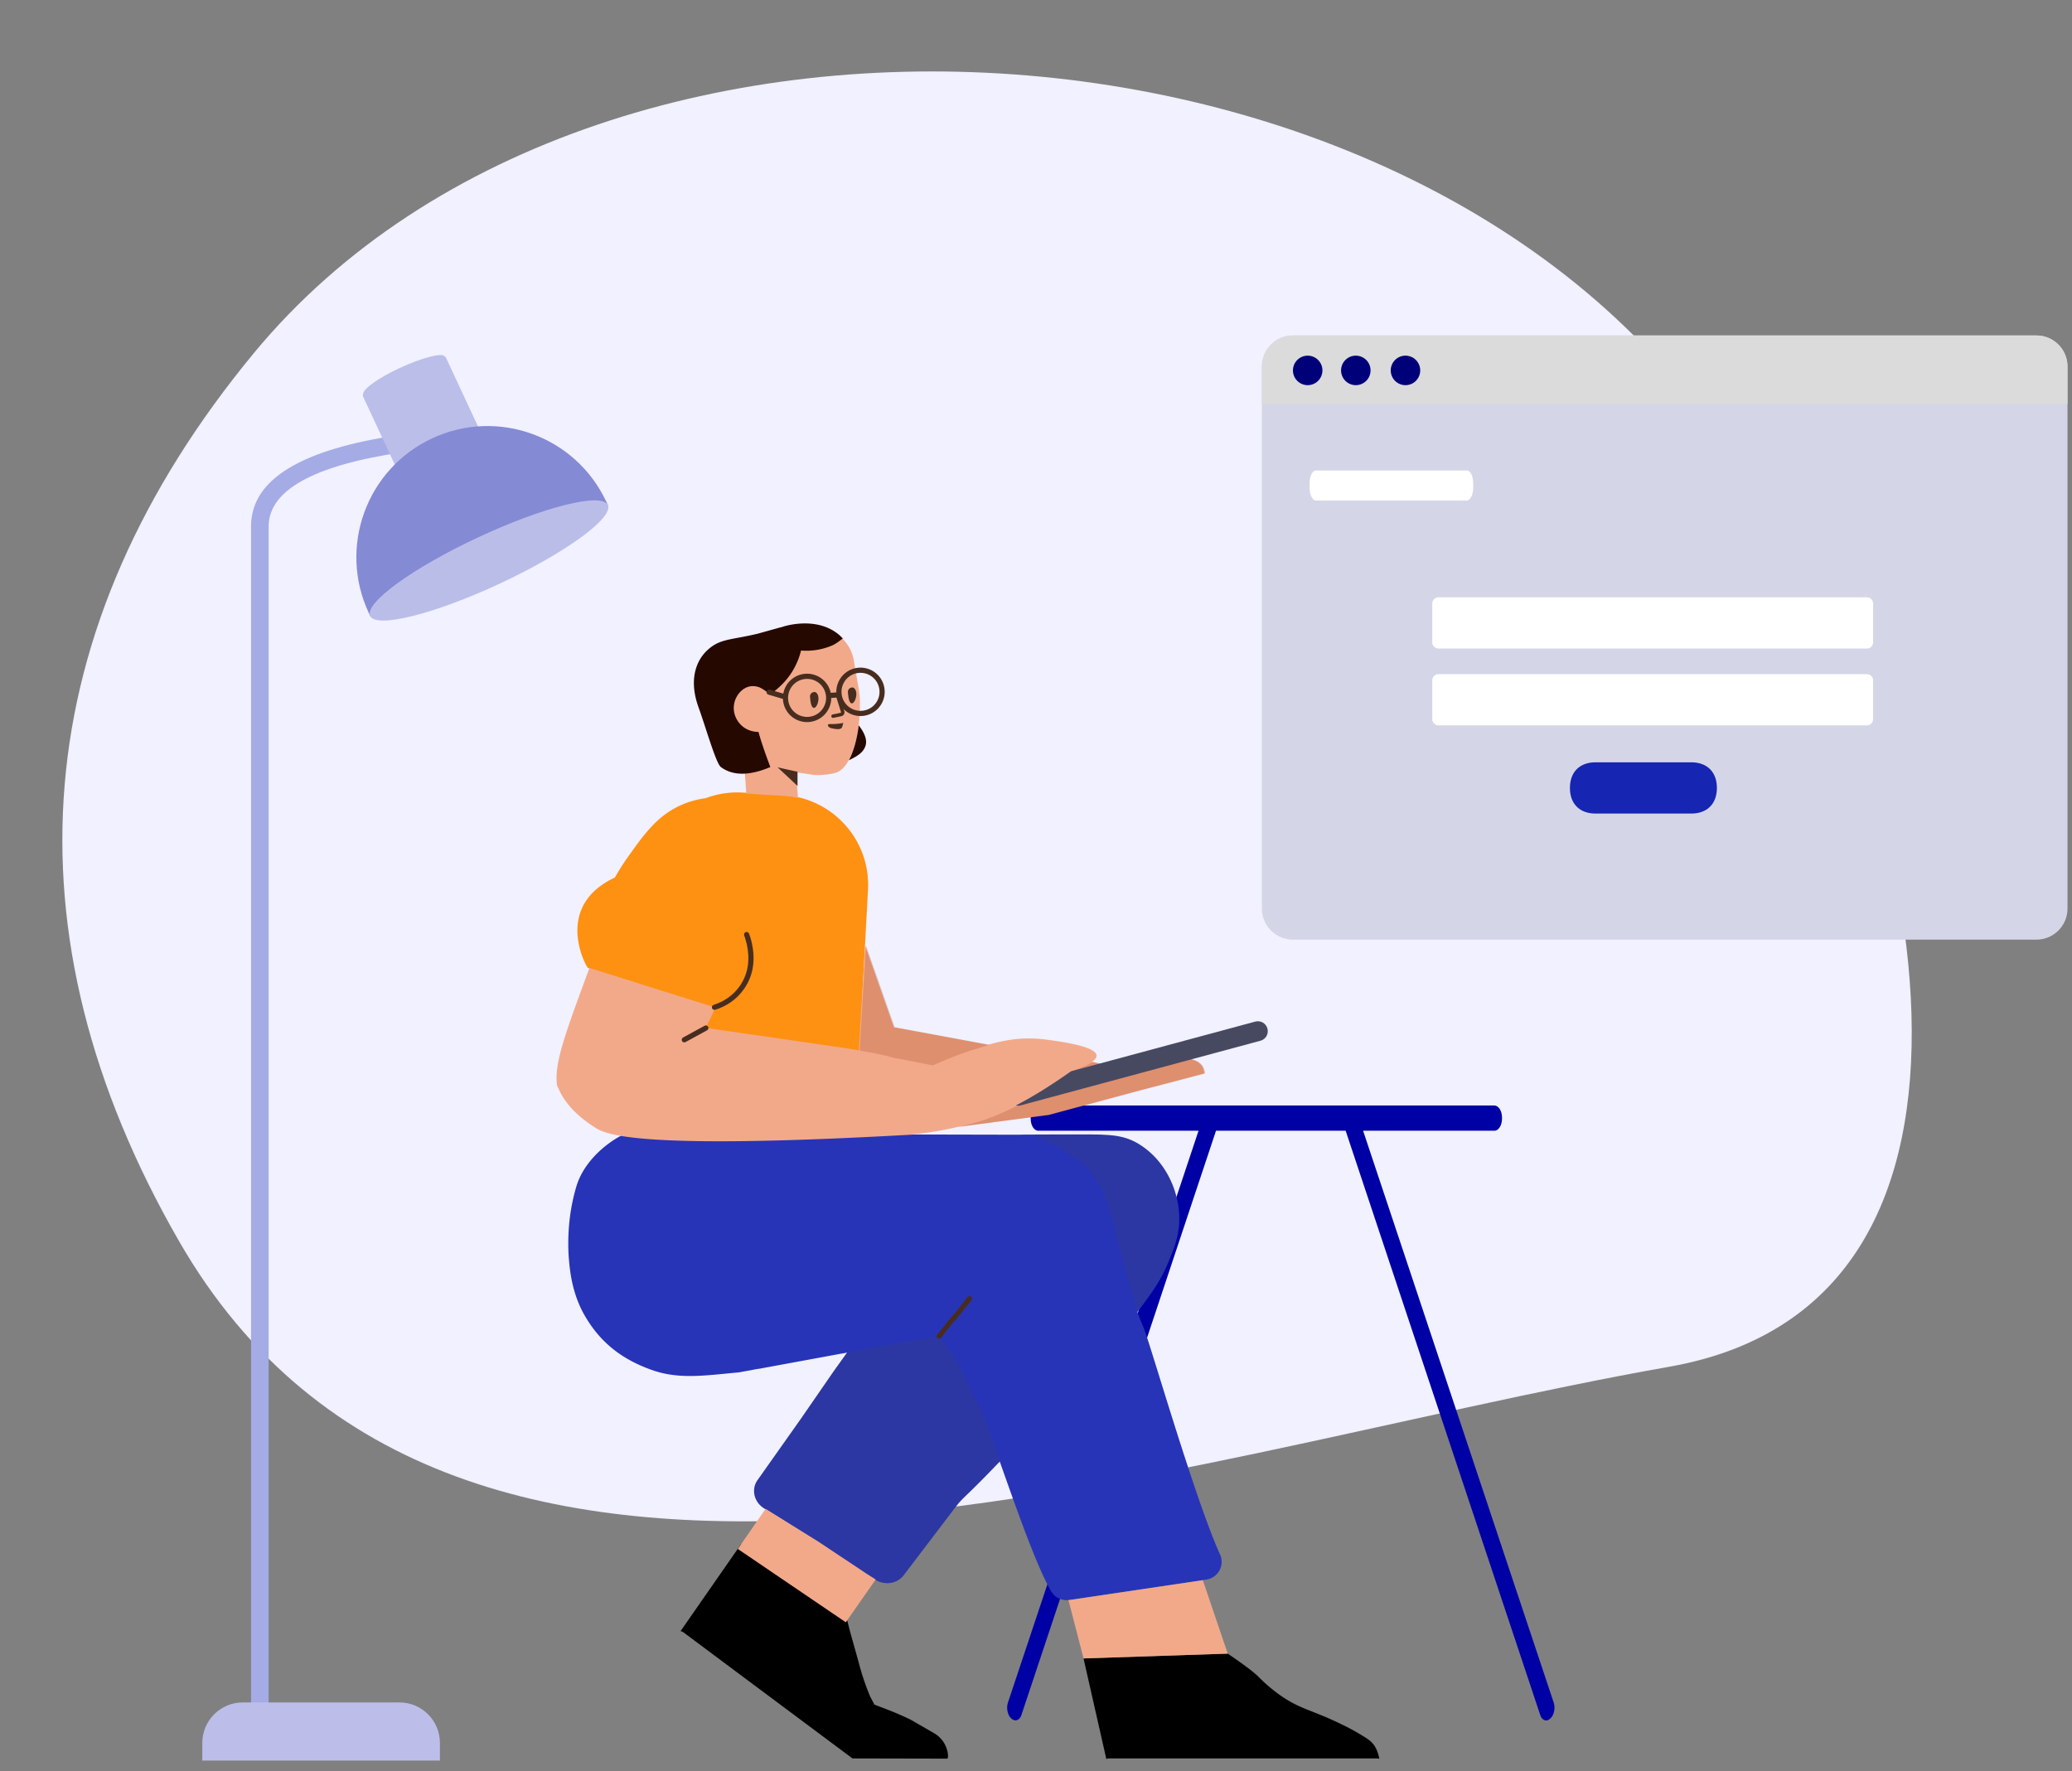
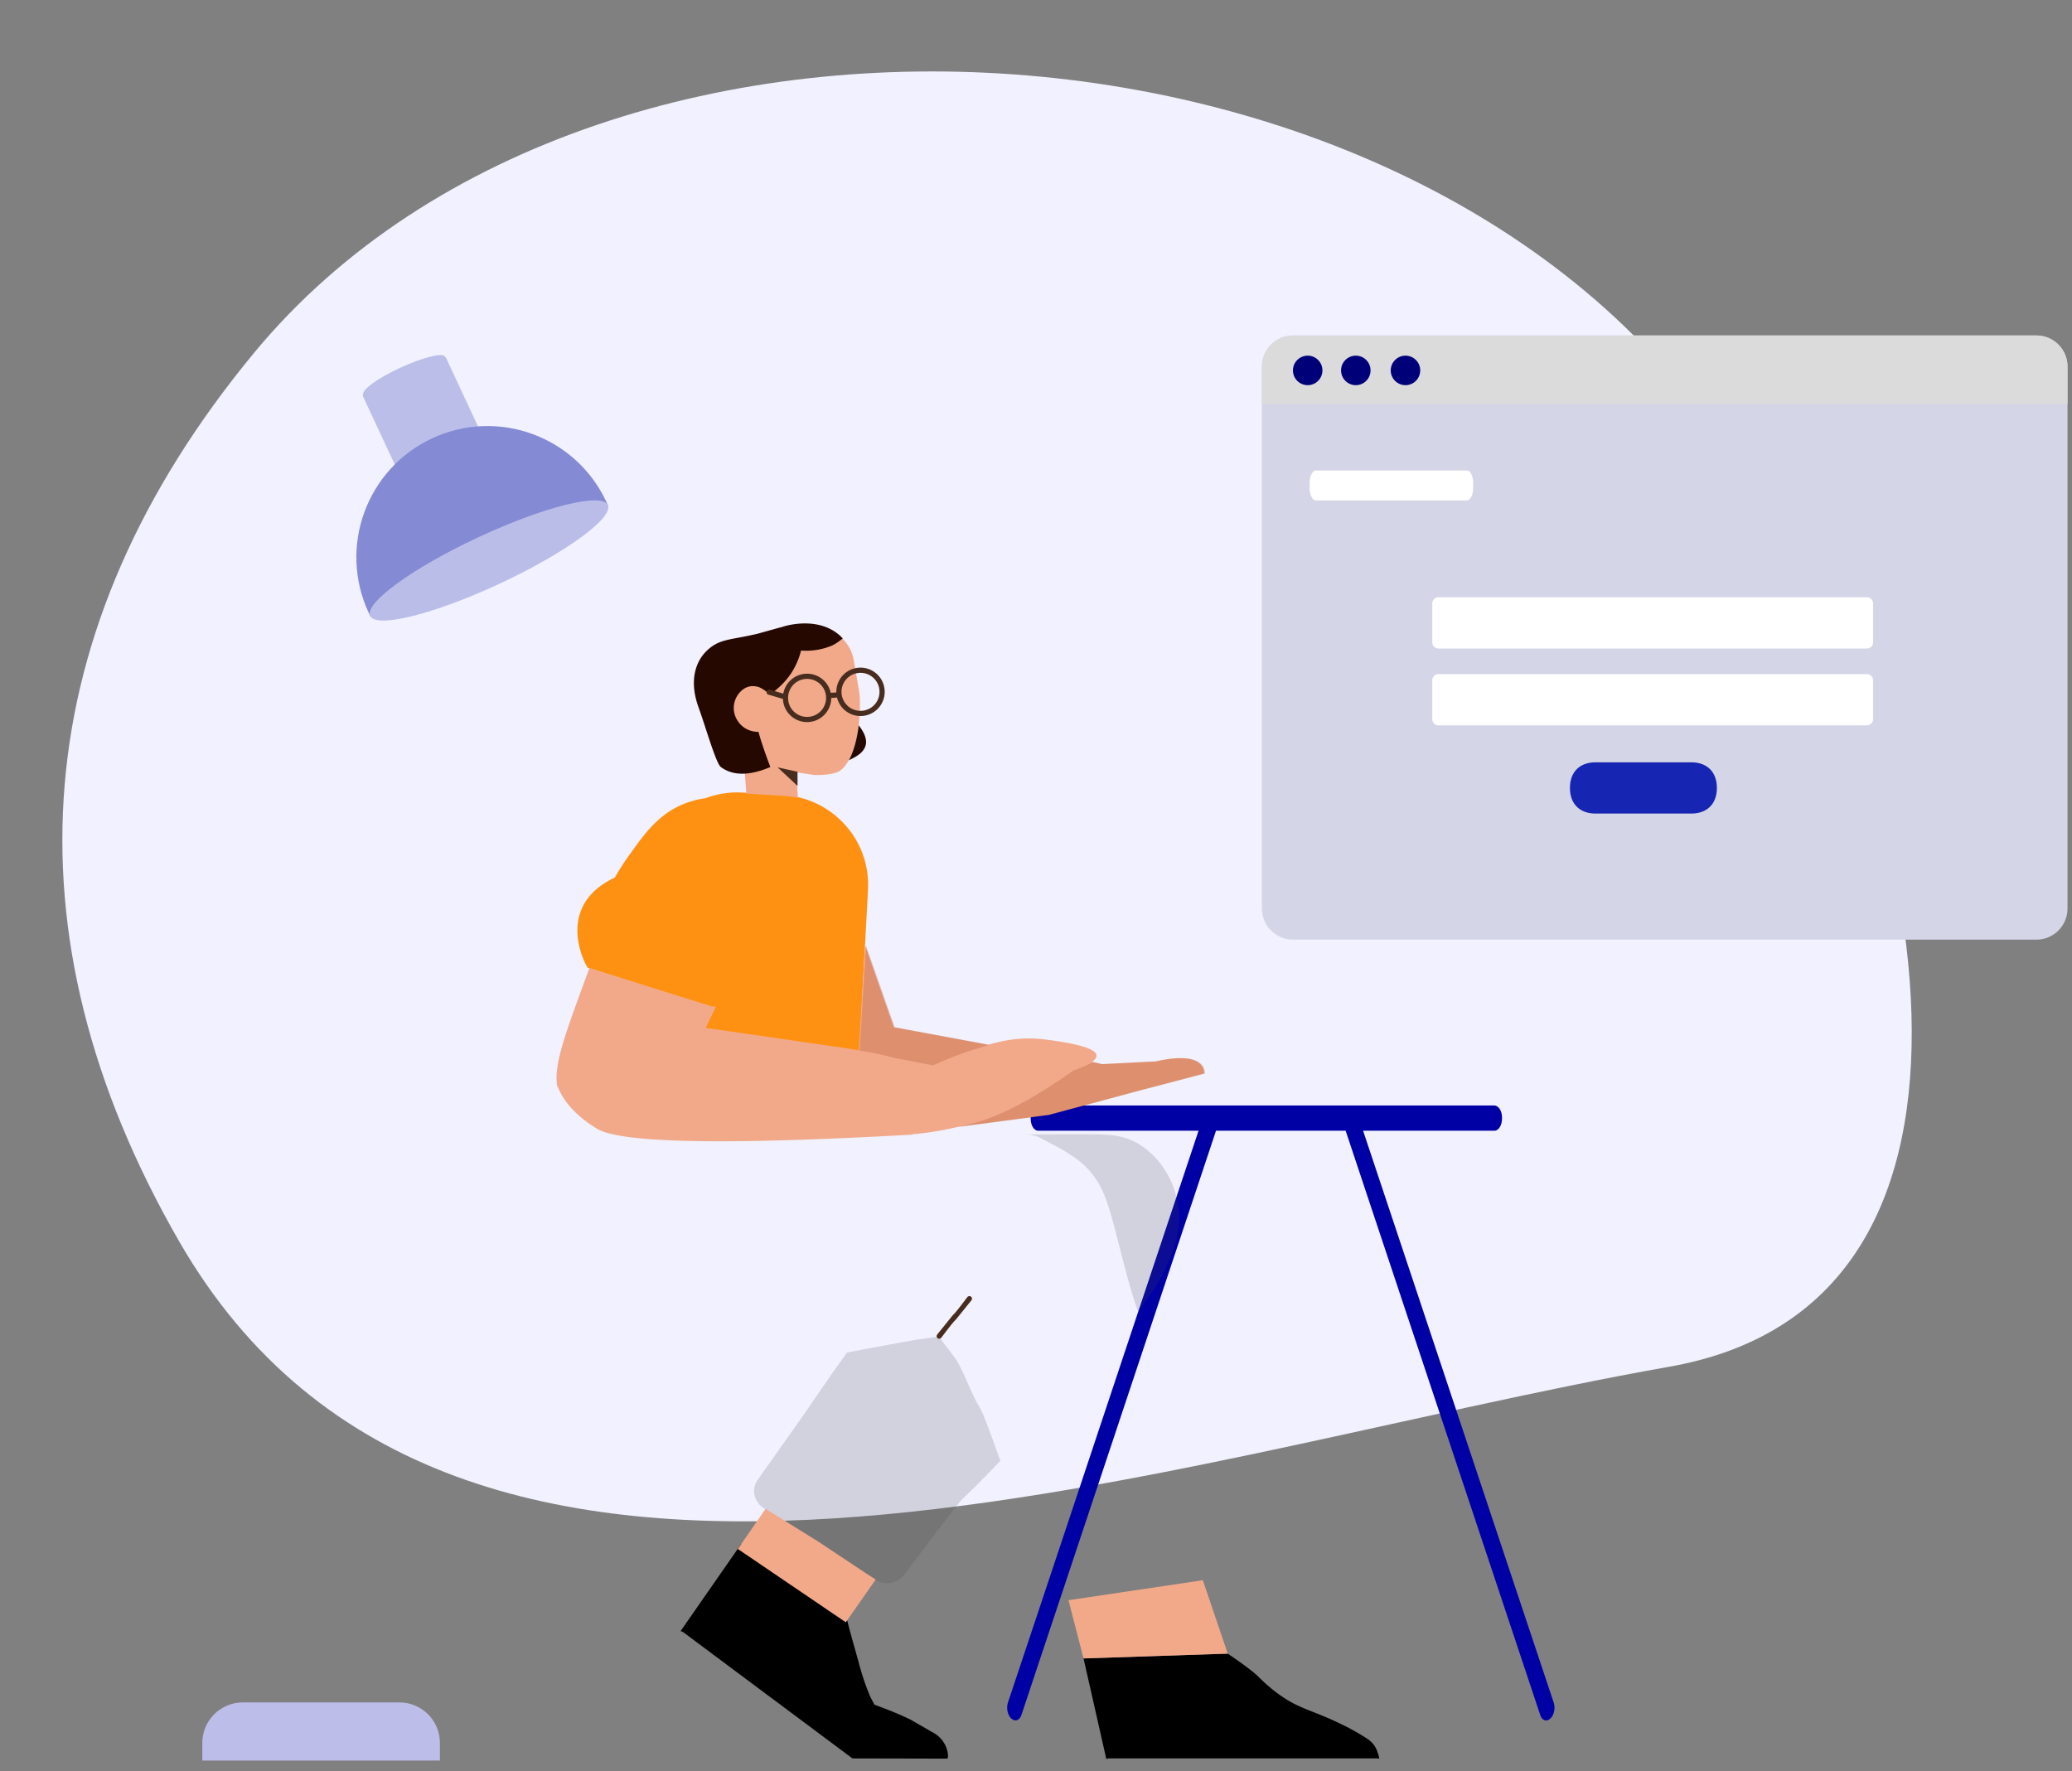
<svg xmlns="http://www.w3.org/2000/svg" xmlns:xlink="http://www.w3.org/1999/xlink" width="193" height="165" fill="none">
  <rect width="100%" height="100%" fill="#808080" stroke="none" />
  <path d="M23.647 32.891C56.524-6.908 136.698-.162 162.464 44.57c16.568 28.765 27.306 76.693-6.962 82.745-48.269 8.523-113.051 33.053-138.817-11.68C.117 86.87 2.505 58.484 23.647 32.891z" fill="#f1f1ff" />
-   <path d="M37.488 42.132c-8.415 1.233-12.465 3.607-12.465 6.907v111.299h-1.639V49.039c0-4.42 4.727-7.191 13.867-8.53l.237 1.623z" fill="#a5abe5" />
  <path d="M33.826 36.679c-.039.084-.041.185.001.275l3.464 7.434c.077.164.272.235.436.159l7.132-3.328c.164-.076.235-.272.159-.436l-3.464-7.434c-.026-.055-.065-.1-.112-.132-.2-.405-2.154.104-4.241 1.078-1.959.914-3.36 1.923-3.374 2.385z" fill="#babee9" />
  <path d="M40.249 40.836c-6.113 2.853-8.758 10.124-5.908 16.241l.173.372 22.139-10.33-.173-.372c-2.851-6.117-10.117-8.764-16.231-5.911z" fill="#848ad4" />
  <path d="M46.554 54.366c-6.113 2.853-11.519 4.2-12.074 3.009s3.951-4.468 10.065-7.321 11.519-4.2 12.074-3.009-3.951 4.468-10.065 7.321z" fill="#bbbde9" />
  <path d="M37.205 158.588H22.615c-2.082 0-3.771 1.69-3.771 3.773v1.641h22.132v-1.641c0-2.083-1.688-3.773-3.771-3.773z" fill="#bcbee9" />
  <path d="M126.966 105.332h12.245c.372 0 .697-.506.697-1.113v-.127c0-.607-.325-1.113-.728-1.113h-11.347-20.605-10.526c-.371 0-.697.506-.697 1.113v.127c0 .607.31 1.113.697 1.113h14.939l-4.119 12.35-8.792 26.395-4.845 14.527c-.17.506-.031 1.164.294 1.468l.062.05c.325.279.743.127.898-.354l18.128-54.436h12.075l18.127 54.436c.155.481.573.658.898.354l.062-.05c.325-.304.464-.962.294-1.468l-4.845-14.527-8.793-26.395-4.118-12.35z" fill="#0001a5" />
  <path d="M103.05 163.858a.71.71 0 0 1 .277-.055h24.929a.72.72 0 0 1 .219.034 1.03 1.03 0 0 0-.026-.154c-.193-.773-.434-1.288-1.158-1.754s-1.464-.886-2.236-1.256c-2.846-1.4-3.827-1.4-5.693-2.671-.772-.531-1.48-1.143-2.139-1.803-.44-.44-1.394-1.159-2.863-2.156l-13.433.445 2.123 9.37zm-39.66-11.907c.1.012.191.055.283.118l15.732 11.736 8.827.02h.028c.033-.096.048-.196.046-.3-.018-.113-.02-.241-.054-.37a2.62 2.62 0 0 0-1.272-1.717l-2.147-1.238c-1.518-.734-2.51-1.065-3.383-1.407l-.373-.704a22.33 22.33 0 0 1-1.097-3.245l-.832-2.976-.227-.899-9.875-7.153-5.657 8.135z" fill="#000" />
-   <path d="M95.032 105.703h-.647l-21.712-.048-14.469-.005c-.466.112-3.624 1.85-4.525 4.897-.482 1.631-.869 3.815-.708 6.518.096 1.079.241 3.428 1.608 5.682 1.415 2.349 3.377 3.926 6.289 4.924 2.477.837 4.905.451 7.897.177h.032l.611-.112.547-.097a10.73 10.73 0 0 1 .708-.129h.032l7.688-1.416.113-.016.407-.08-1.212 1.69-3.088 4.474-4.037 5.713c-.611.853-.338 2.044.611 2.64l4.97 3.09 4.503 2.993.885.563c.885.548 2.043.371 2.638-.418l4.6-6.051c1.225-1.582.462-.489 4.351-4.543 1.499 4.227 3.447 9.83 4.802 12.106.338.579.997.885 1.673.789l12.77-1.899a1.67 1.67 0 0 0 1.27-2.35c-2.364-5.198-6.559-19.855-7.138-21.174-.197-.445-.382-.916-.558-1.405 1.495-1.959 2.23-3.066 2.854-4.57.563-1.352 1.078-2.592 1.045-4.265-.048-2.479-1.286-5.295-3.763-6.808-1.383-.853-2.703-.813-3.507-.877-.718-.022-3.229-.022-7.531 0z" fill="#2734b7" />
  <path opacity=".177" d="M95.031 105.68h.357c1.142 0 1.352.258 2.365.773.788.386 1.608.853 2.445 1.448 1.158.805 2.042 1.948 2.589 3.235.016.032.032.064.049.113 1.019 2.45 1.827 7.185 3.158 10.896 1.459-1.915 2.184-3.013 2.8-4.5.563-1.351 1.078-2.591 1.045-4.264-.048-2.479-1.286-5.295-3.763-6.808-1.383-.853-2.725-.829-3.529-.893-.718-.022-3.223-.022-7.515 0h0zm-16.123 20.308l-1.22 1.7-3.088 4.474-4.037 5.713c-.611.853-.338 2.044.611 2.64l4.97 3.09 4.503 2.993.885.563c.885.547 2.043.37 2.638-.418l4.6-6.051c1.231-1.59.454-.478 4.409-4.604-.88-2.48-1.604-4.48-1.961-5.045-.788-1.256-1.572-3.62-2.263-4.537-.37-.499-.885-1.191-1.528-1.996l-2.171.306-3.008.547-3.34.625z" fill="#444" />
  <path d="M90.492 121.121l-1.431 1.774c-.261.255-.519.568-1.383 1.719-.08.106-.231.128-.338.048s-.128-.232-.048-.338l1.431-1.774c.26-.255.519-.568 1.383-1.719.08-.106.231-.128.338-.048s.128.232.048.338z" fill="#482d1f" />
  <path d="M59.513 91.659l-4.755-1.492c-.326-.401-3.109-5.783 2.518-8.424a21.71 21.71 0 0 1 1.312-2.054c1.447-2.028 2.638-3.669 4.761-4.651.798-.366 1.6-.578 2.373-.682 1.074-.405 2.248-.596 3.465-.525l3.699.225c4.696.258 8.251 4.249 7.961 8.9l-.016.29-.467 8.714-.411 8.352-.231 1.602c0 .129-.016.242-.032.37l-.048.419c-.048.37-1.126 2.816-1.19 2.961l-20.249.032 1.31-14.037z" fill="#fe9112" />
  <path d="M81.569 147.139l-.85-.541-4.503-2.993-4.905-3.05-2.585 3.738 10.056 6.829 2.786-3.983zm30.471.065l-12.373 1.84-.143.014 1.404 5.431 13.432-.446-2.32-6.839zM68.977 67.851l.245 1.889.101 1.445.191 2.739 3.399.207a8.6 8.6 0 0 1 1.415.196l-.176-2.392.208.033 1.45.221c1.052.055 1.892-.148 2.049-.208 1.295-.381 2.313-3.13 2.236-6.755-.004-.29-.04-.578-.077-.866l-.488-2.838c-.109-.638-.376-1.232-.781-1.72-.176-.214-.35-.395-.538-.543-2.094-1.822-5.03-.923-5.55-.741l-.189.062a7.46 7.46 0 0 1-1.654.551c-.254.05-.414.303-.364.558l.798 4.042c.075.382-3.041-1.256-3.095 2.088-.127.822.268 1.579.819 2.032zM79.999 97.84l-1.243-.201-13.031-1.891c.16-.286.515-1.034.96-1.994l-.339.012-11.443-3.591-.305.824c-1.906 5.204-2.952 8.001-2.726 9.95l-.039.006c.014.012.03.049.054.109.01.066.021.132.034.197l.037-.015c.26.657 1.017 2.309 3.671 3.91 2.217 1.337 11.996 1.517 29.336.54l.051-.039c1.841-.147 3.852-.534 6.034-1.162a37.94 37.94 0 0 1-1.81.479l8.458-1.117 8.552-2.303 2.819-.735 3.104-.82c-.097-1.931-3.153-1.448-4.52-1.127l-5.034.258c-.26-.068-.568-.144-.915-.208 1.251-.864-.17-1.557-4.264-2.079-2.126-.271-3.746.012-5.397.479l-8.797-1.633.013-.012-2.68-7.622-.253 4.27-.016.161-.312 5.355z" fill="#f2a98a" />
  <path d="M74.287 73.214l-1.857-1.732 1.857.414v1.318z" fill="#482d1f" />
  <path d="M79.985 67.569c.523.665.807 1.327.641 1.882-.212.702-.877 1.035-1.557 1.371.418-.774.751-1.901.916-3.253zm-9.333.613c.226.832.595 1.922 1.104 3.272-1.962.826-3.498.826-4.609 0-.459-.339-1.44-3.807-2.078-5.554-.202-.583-.904-2.55.066-4.36.343-.637.799-1.024.998-1.183 1.084-.866 2.075-.758 4.454-1.328l2.088-.582c.064-.005.127-.025.19-.046.519-.182 3.398-.955 5.376.81l.262.258c-.407.333-.746.557-1.018.673a6.2 6.2 0 0 1-2.87.459 6.72 6.72 0 0 1-.501 1.374c-.674 1.403-1.744 2.27-2.41 2.729-.146-.144-.484-.448-.928-.656-.05-.029-.432-.179-.863-.117-.767.102-1.422.874-1.541 1.705-.133.864.293 1.657.888 2.1.537.399 1.127.44 1.391.445z" fill="#250900" />
-   <path d="M63.854 97.074c-.117.064-.264.021-.327-.096s-.021-.264.096-.328l2.01-1.098c.117-.064.264-.021.327.096s.021.264-.096.328l-2.01 1.098zm5.465-9.93c-.048-.124.013-.264.137-.312s.264.013.312.138l.107.3c.061.191.118.399.167.624.314 1.459.164 2.927-.718 4.205-.728 1.049-1.698 1.648-2.702 1.965-.127.04-.263-.03-.303-.157s.03-.263.157-.303c.911-.288 1.794-.833 2.45-1.78.795-1.152.931-2.488.643-3.829l-.154-.577-.097-.273z" fill="#482d1f" />
  <path opacity=".2" d="M80.078 97.869l.314-5.384.016-.161.253-4.27 2.68 7.622-.013.012 8.839 1.641-1.809.552c-.855.27-2.011.724-3.468 1.361l-3.129-.607c-1.043-.147-.462-.224-3.684-.765h0zm21.7 1.051l.923.209 5.034-.257c1.367-.322 4.423-.805 4.519 1.127l-3.104.82-2.818.735-8.552 2.303-8.458 1.117 1.81-.479c2.391-.694 5.343-2.286 8.854-4.776.832-.281 1.428-.547 1.793-.799z" fill="#8c2a00" />
-   <path d="M94.632 102.976c1.555-.804 3.265-1.865 5.13-3.182l17.172-4.63c.483-.129.998.161 1.126.66s-.161.998-.659 1.126l-22.324 6.019c-.152.039-.304.04-.445.007h0z" fill="#474961" />
  <g fill="#482d1f">
-     <path d="M78.978 64.484c.03.303.065.793.243.979.289.299.701-.613.483-1.151-.099-.219-.236-.293-.368-.265a.41.41 0 0 0-.358.437zm-3.528.421c.03.303.065.794.243.979.289.299.701-.613.483-1.15-.099-.219-.236-.293-.368-.265a.41.41 0 0 0-.358.437zm2.734-.136l.466 1.496c.042.193-.067.401-.251.441-.107.032-.177.046-.458.101l-.313.063a.16.16 0 0 1-.191-.124c-.019-.087.037-.172.124-.191l.319-.064.44-.097c.007-.002.022-.031.019-.047l-.462-1.482c-.026-.085.021-.175.106-.202a.16.16 0 0 1 .201.106zm-.588 3.101c-.112-.012-.393-.078-.459-.244-.007-.034-.033-.083-.022-.103.042-.099.251-.071.532-.077.498-.016.903-.102.903-.102s-.073.321-.13.423c-.121.242-.645.137-.824.103z" />
    <path d="M77.379 64.539a2.25 2.25 0 0 0-2.669-1.731c-.895.19-1.552.888-1.734 1.729l-.008.078.008-.078-.015.076-1.25-.368c-.128-.038-.262.035-.3.163s.035.262.163.3l1.307.385c.015.004.03.007.045.009a2.27 2.27 0 0 0 .048.379 2.25 2.25 0 0 0 2.671 1.735c1.036-.22 1.753-1.121 1.783-2.135l-.005-.061.549-.041.01.063a2.25 2.25 0 0 0 2.64 1.609c1.216-.259 1.993-1.455 1.734-2.672a2.25 2.25 0 0 0-2.671-1.736c-1.077.229-1.809 1.194-1.783 2.257l-.524.039h0zm-1.834 2.205a1.77 1.77 0 1 1-.736-3.463 1.77 1.77 0 1 1 .736 3.463zm4.977-.565a1.77 1.77 0 1 1-.736-3.463 1.77 1.77 0 1 1 .736 3.463z" />
  </g>
  <path d="M189.689 31.25h-69.256c-1.597 0-2.892 1.295-2.892 2.894v50.493c0 1.598 1.295 2.894 2.892 2.894h69.256c1.597 0 2.892-1.296 2.892-2.894V34.144c0-1.598-1.295-2.894-2.892-2.894z" fill="#d4d6e7" />
  <g fill="#fff">
    <path d="M136.632 43.827h-14.058c-.325 0-.588.527-.588 1.177v.441c0 .65.263 1.177.588 1.177h14.058c.325 0 .589-.527.589-1.177v-.441c0-.65-.264-1.177-.589-1.177z" />
    <path fill-rule="evenodd" d="M133.411 56.22a.58.58 0 0 1 .579-.578h39.905a.58.58 0 0 1 .578.578v3.615a.58.58 0 0 1-.578.578H133.99a.58.58 0 0 1-.579-.578V56.22zm0 7.156a.58.58 0 0 1 .579-.578h39.905a.58.58 0 0 1 .578.578v3.615a.58.58 0 0 1-.578.578H133.99a.58.58 0 0 1-.579-.578v-3.615z" />
  </g>
  <path d="M148.618 71.014h8.92c.493 0 .922.101 1.275.29a1.97 1.97 0 0 1 .819.82c.189.353.29.783.29 1.276s-.101.922-.29 1.275a1.97 1.97 0 0 1-.819.82c-.353.189-.782.29-1.275.29h-8.92c-.492 0-.921-.101-1.274-.29s-.631-.467-.82-.82-.289-.783-.289-1.275.1-.922.289-1.276.467-.631.82-.82.782-.29 1.274-.29z" fill="#1625b2" />
  <path d="M117.542 34.144c0-1.598 1.294-2.894 2.892-2.894h69.254c1.598 0 2.893 1.296 2.893 2.894v3.472h-75.039v-3.472z" fill="#dbdbdb" />
  <g fill="#000079">
    <use xlink:href="#B" />
    <path d="M126.289 35.88c.759 0 1.374-.615 1.374-1.375s-.615-1.374-1.374-1.374-1.373.615-1.373 1.374.615 1.375 1.373 1.375z" />
    <use xlink:href="#B" x="9.109" />
  </g>
  <defs>
    <path id="B" d="M121.807 35.88c.758 0 1.373-.615 1.373-1.375s-.615-1.374-1.373-1.374-1.374.615-1.374 1.374.615 1.375 1.374 1.375z" />
  </defs>
</svg>